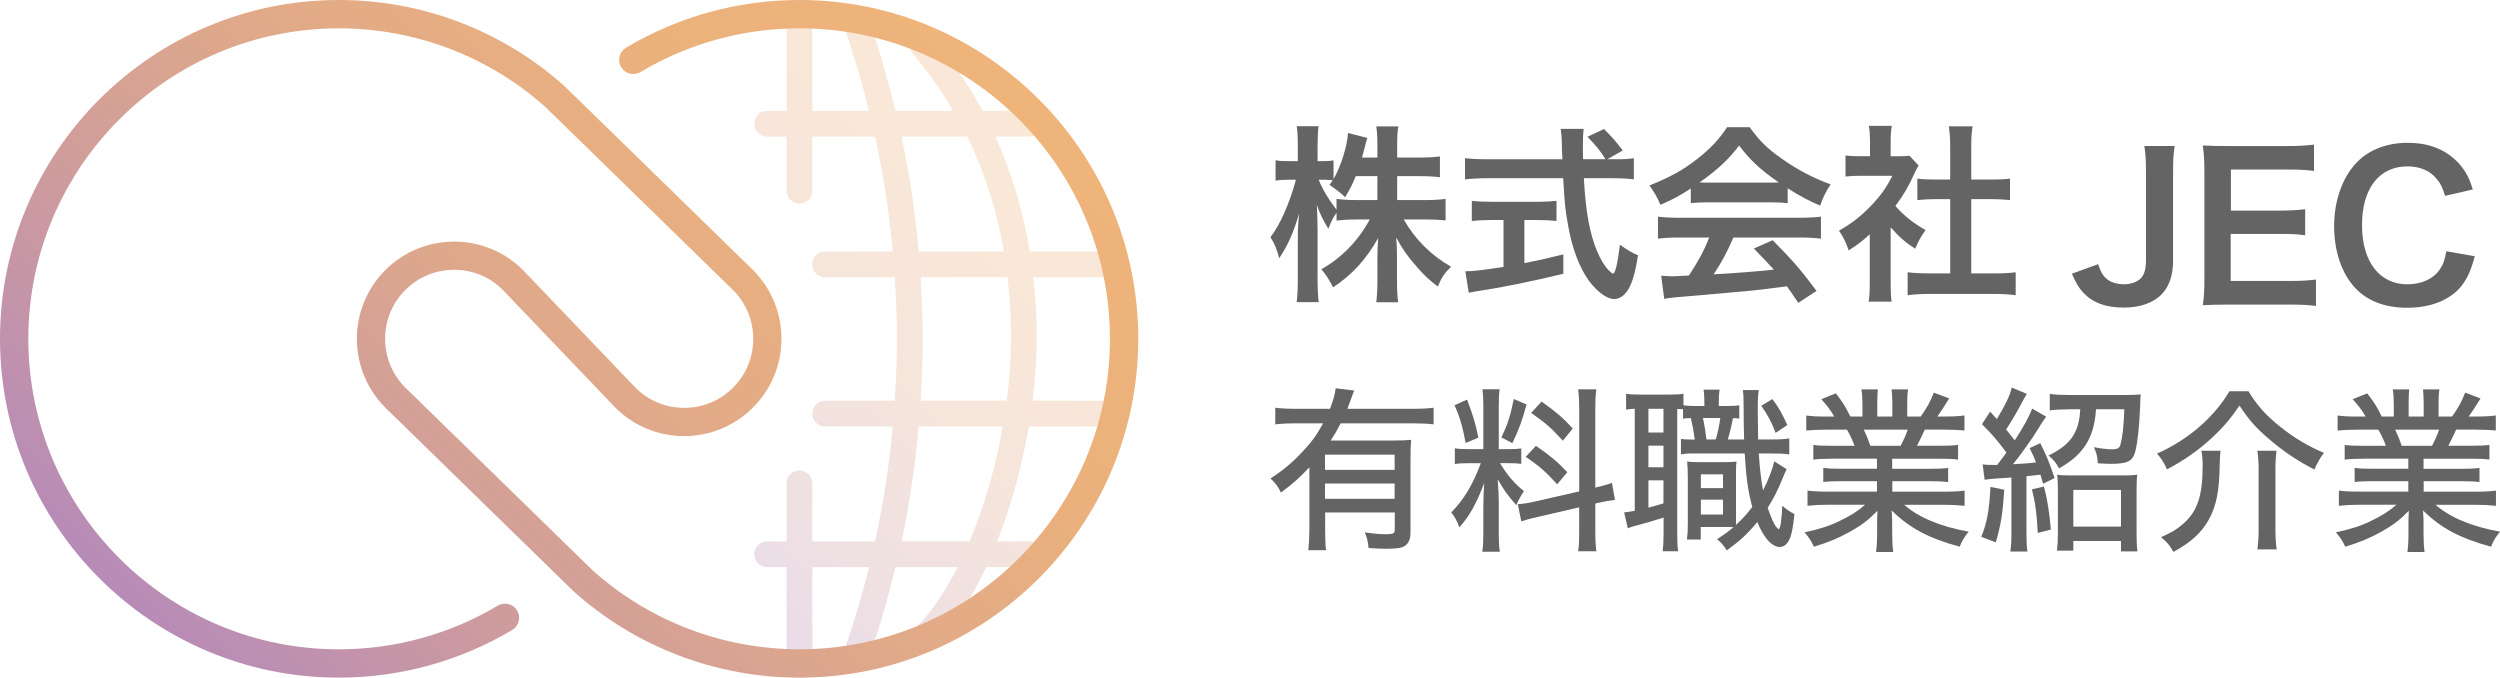
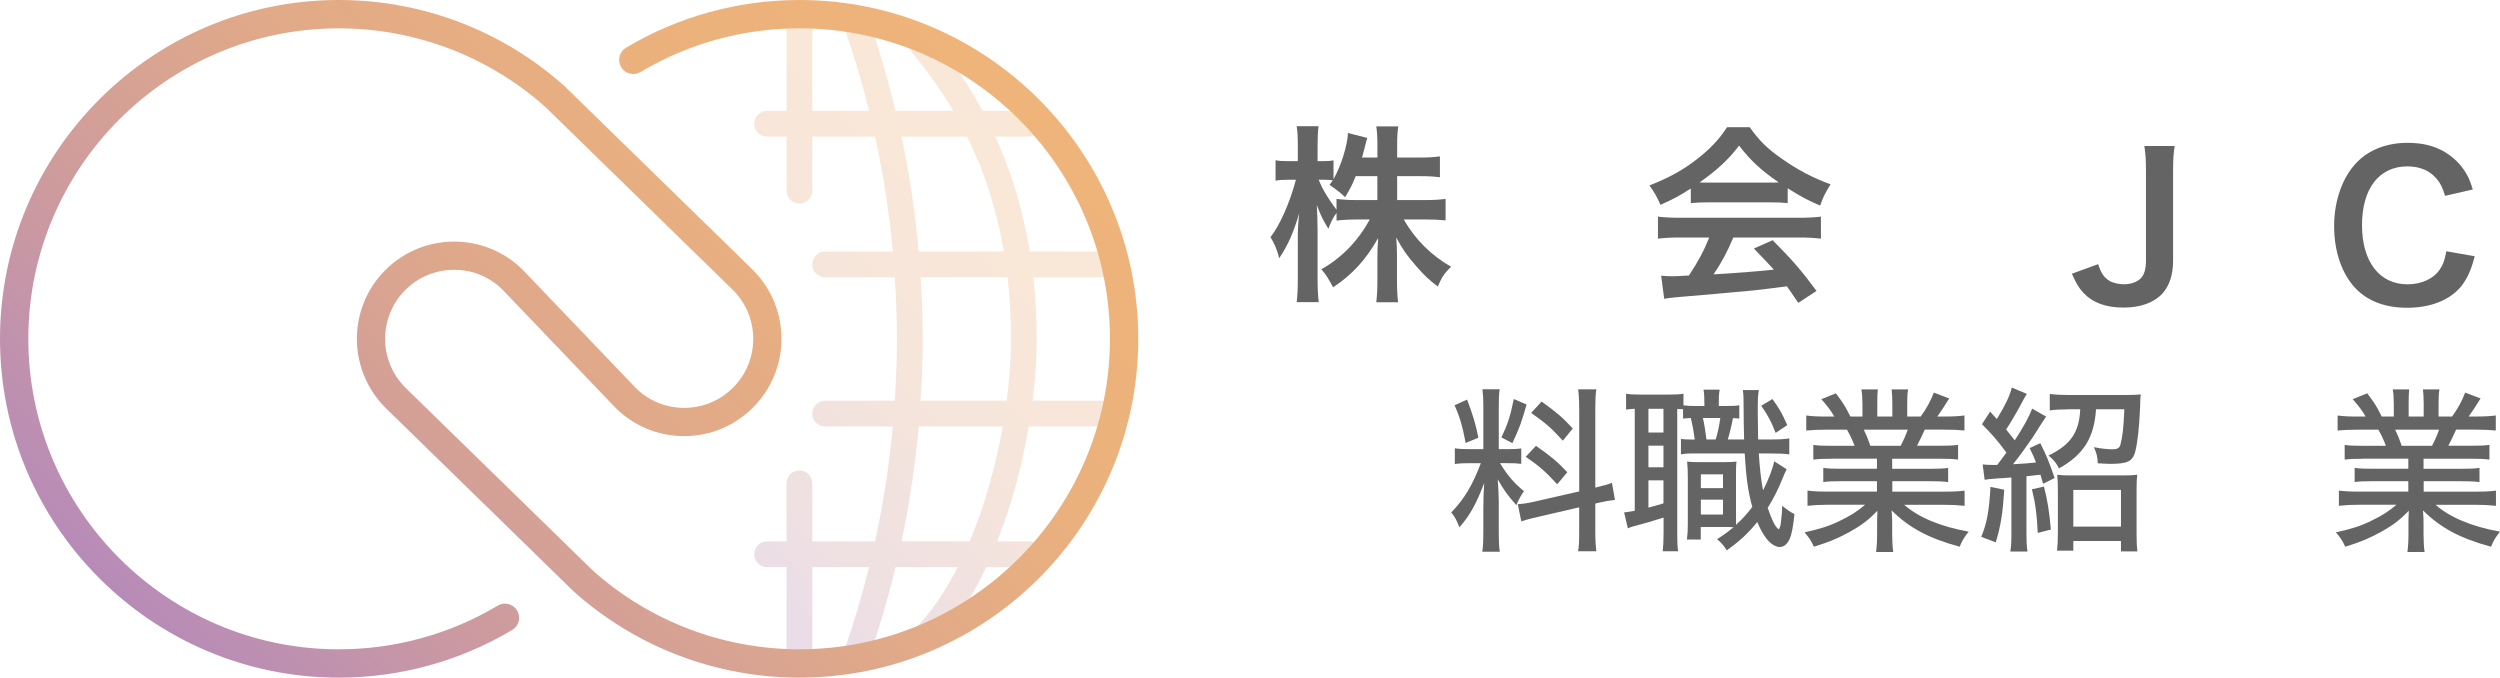
<svg xmlns="http://www.w3.org/2000/svg" xmlns:xlink="http://www.w3.org/1999/xlink" viewBox="0 0 686.64 186.12">
  <linearGradient id="a" gradientUnits="userSpaceOnUse" x1="181.27" x2="291.38" y1="147.87" y2="37.76">
    <stop offset="0" stop-color="#b78bb8" />
    <stop offset=".24" stop-color="#cd9b9e" />
    <stop offset=".5" stop-color="#e0a989" />
    <stop offset=".75" stop-color="#ebb17d" />
    <stop offset="1" stop-color="#efb479" />
  </linearGradient>
  <linearGradient id="b" x1="58.92" x2="253.72" xlink:href="#a" y1="190.46" y2="-4.34" />
  <path d="m302.81 110.05h-19.2c.75-5.93 1.13-11.67 1.13-16.95 0-5.8-.32-11.45-.94-16.95h19c1.95 0 3.54-1.58 3.54-3.54s-1.58-3.54-3.54-3.54h-19.97c-1.83-11.18-4.99-21.71-9.46-31.55h9.22c1.95 0 3.54-1.58 3.54-3.54s-1.58-3.54-3.54-3.54h-12.75c-3.83-7.12-8.36-13.85-13.65-20.17-1.25-1.5-3.49-1.69-4.98-.44-1.5 1.25-1.69 3.48-.44 4.98 4.18 4.99 7.84 10.2 11.03 15.63h-15.85c-2.02-8.35-4.39-16.61-7.22-24.74-.64-1.84-2.67-2.82-4.5-2.18-1.85.64-2.82 2.66-2.18 4.5 2.57 7.38 4.76 14.86 6.64 22.42h-15.58v-26.55c0-1.95-1.58-3.54-3.54-3.54s-3.54 1.58-3.54 3.54v26.56h-5.34c-1.95 0-3.54 1.58-3.54 3.54s1.58 3.54 3.54 3.54h5.34v14.83c0 1.95 1.58 3.54 3.54 3.54s3.54-1.58 3.54-3.54v-14.83h17.24c2.27 10.39 3.89 20.92 4.87 31.55h-18.59c-1.95 0-3.54 1.58-3.54 3.54s1.58 3.54 3.54 3.54h19.12c.36 5.63.6 11.28.6 16.95s-.24 11.32-.6 16.95h-19.12c-1.95 0-3.54 1.58-3.54 3.54s1.58 3.54 3.54 3.54h18.58c-.98 10.63-2.6 21.16-4.87 31.55h-17.23v-15.94c0-1.95-1.58-3.54-3.54-3.54s-3.54 1.58-3.54 3.54v15.94h-5.34c-1.95 0-3.54 1.58-3.54 3.54s1.58 3.54 3.54 3.54h5.34v25.45c0 1.95 1.58 3.54 3.54 3.54s3.54-1.58 3.54-3.54v-25.45h15.59c-1.84 7.39-3.98 14.72-6.48 21.94-.64 1.84.34 3.86 2.19 4.5.38.13.77.19 1.16.19 1.47 0 2.84-.92 3.34-2.38 2.75-7.97 5.08-16.07 7.05-24.25h17.08c-3.44 6.75-7.46 12.72-12.05 17.29-1.38 1.38-1.39 3.62 0 5 .69.69 1.6 1.04 2.5 1.04s1.8-.34 2.5-1.03c5.8-5.78 10.77-13.54 14.87-22.3h11.74c1.95 0 3.54-1.58 3.54-3.54s-1.58-3.54-3.54-3.54h-8.72c3.96-10.04 6.87-20.96 8.68-31.55h20.26c1.95 0 3.54-1.58 3.54-3.54s-1.58-3.54-3.54-3.54zm-55.19-72.53h18.01c4.82 9.77 8.16 20.25 10.08 31.55h-23.38c-.95-10.63-2.51-21.16-4.72-31.55zm5.23 38.62h23.89c.63 5.47.94 11.11.94 16.95 0 5.28-.41 11.02-1.18 16.95h-23.65c.35-5.63.59-11.28.59-16.95s-.23-11.32-.59-16.95zm13.47 72.53h-18.71c2.21-10.39 3.77-20.92 4.72-31.55h23.08c-1.88 10.71-4.93 21.69-9.09 31.55z" fill="url(#a)" opacity=".3" />
  <path d="m219.58 186.12c-22.93 0-44.95-8.41-62.02-23.68-.09-.08-.18-.17-.26-.26l-51.43-50.18c-10.46-10.45-10.46-27.41-.03-37.83 10.42-10.42 27.38-10.42 37.8 0l30.95 32.36c3.52 3.52 8.28 5.49 13.34 5.49s9.82-1.97 13.4-5.55 5.55-8.34 5.55-13.4-1.97-9.82-5.55-13.4l-51.54-50.29-.02-.02c-15.62-13.91-35.74-21.57-56.69-21.57-47.05-.01-85.3 38.24-85.3 85.27s38.26 85.28 85.28 85.28c15.4 0 30.5-4.15 43.65-12 1.84-1.1 4.23-.5 5.33 1.35s.5 4.23-1.35 5.33c-14.35 8.57-30.83 13.1-47.64 13.1-51.3 0-93.05-41.75-93.05-93.06s41.75-93.06 93.06-93.06c22.93 0 44.95 8.41 62.02 23.68.09.08.18.17.26.26l51.43 50.18c5.08 5.08 7.86 11.8 7.86 18.93s-2.78 13.85-7.83 18.9-11.76 7.83-18.9 7.83-13.85-2.78-18.9-7.83l-30.94-32.36c-7.33-7.33-19.35-7.33-26.74.06s-7.39 19.41 0 26.8l51.54 50.29s.02.02.02.02c15.62 13.91 35.74 21.57 56.69 21.57 47.02 0 85.28-38.26 85.28-85.28s-38.24-85.27-85.27-85.27c-15.4 0-30.5 4.15-43.65 12-1.85 1.1-4.24.5-5.33-1.35-1.1-1.85-.5-4.23 1.34-5.33 14.36-8.57 30.83-13.1 47.63-13.1 51.31 0 93.06 41.75 93.06 93.06s-41.75 93.06-93.06 93.06z" fill="url(#b)" />
  <g fill="#646464">
    <path d="m383.74 54.95h7.72c2.4 0 3.91-.11 5.58-.32v5.9c-1.72-.16-3.39-.26-5.64-.26h-5.84c3.08 5.48 7.57 9.91 12.99 12.99-1.83 1.77-2.5 2.77-3.65 5.43-2.19-1.62-3.81-3.13-5.84-5.48-2.71-3.13-3.81-4.7-5.58-7.98.16 1.77.21 3.65.21 5.16v6.58c0 2.56.1 4.38.31 6.05h-6c.21-1.72.31-3.65.31-6.05v-6.21c0-1.46.05-3.34.21-5.37-3.39 5.95-7.04 9.97-12.37 13.52-1.31-2.45-2.09-3.65-3.24-4.96 5.59-3.13 10.12-7.82 13.31-13.67h-3.44c-2.29 0-3.96.1-5.69.31v-2.14c-.94 1.3-1.56 2.5-2.24 4.38-1.35-2.14-2.19-3.81-3.18-6.52.1 1.72.21 4.59.21 6.89v13.36c0 2.77.11 4.75.31 6.42h-6.05c.21-1.72.31-3.71.31-6.42v-11.22c0-2.09.05-3.44.37-6.73-1.51 5.16-3.08 8.76-5.48 12.31-.62-2.45-1.3-4.02-2.4-5.79 2.61-3.29 5.32-9.5 6.99-15.76h-2.09c-1.56 0-2.56.05-3.5.26v-5.63c.89.21 1.83.26 3.5.26h2.61v-4.23c0-2.71-.11-4.07-.31-5.37h6c-.16 1.35-.26 2.92-.26 5.37v4.23h1.56c1.31 0 1.93-.05 2.82-.21v5.16c2.09-3.7 3.81-9.23 3.97-12.68l5.32 1.36c-.21.57-.36 1.15-.78 2.82-.32 1.2-.42 1.56-.68 2.56h4.22v-3.6c0-2.19-.11-3.6-.31-4.96h6.05c-.21 1.3-.31 2.77-.31 4.96v3.6h6.16c2.56 0 4.07-.11 5.58-.32v5.74c-1.51-.21-3.23-.31-5.58-.31h-6.16v6.58zm-11.38-6.57c-.99 2.4-1.35 3.18-2.92 5.79q-1.25-1.31-4.28-3.39c.47-.63.62-.83.89-1.26-.73-.1-1.62-.16-2.56-.16h-1.31c1.1 2.71 2.61 5.22 4.9 8.25v-2.98c1.67.21 3.18.32 5.69.32h5.53v-6.58h-5.95z" />
-     <path d="m443.68 43.74c2.45 0 3.76-.05 5.06-.31v5.84c-1.46-.21-3.5-.32-6.1-.32h-7.62c.47 9.08 1.62 15.29 3.65 20.09.99 2.29 2.04 4.07 3.13 5.16.52.52 1.04.94 1.2.94.62 0 1.25-2.5 1.93-7.93 2.19 1.56 3.08 2.09 4.96 2.92-.78 5.01-1.67 7.93-2.97 9.81-.99 1.41-2.24 2.19-3.6 2.19-1.98 0-4.65-1.98-6.94-5.06-2.66-3.7-4.65-8.97-5.79-15.7-.73-4.23-.83-5.17-1.25-12.42h-20.87c-2.29 0-4.17.11-6.1.32v-5.84c1.62.21 3.55.31 6.1.31h20.66q-.16-2.71-.16-4.28c0-1.3-.16-3.13-.32-4.07h6.31c-.16 1.3-.21 2.71-.21 4.22 0 .89 0 2.4.05 4.12h6.16c-1.46-2.35-2.66-3.81-4.96-6.16l4.54-2.14c2.24 2.24 2.87 2.92 5.16 5.9l-4.22 2.4h2.19zm-34.17 16.69c-1.99 0-3.81.11-5.27.26v-5.53c1.3.16 3.08.26 5.37.26h12.62c2.3 0 3.97-.11 5.27-.26v5.53c-1.51-.16-3.23-.26-5.22-.26h-3.6v11.84c3.65-.73 5.69-1.15 10.7-2.4v5.32c-8.82 2.14-17.06 3.81-24.05 4.85-.47.11-1.05.21-1.93.36l-.94-5.89c2.19 0 4.65-.31 10.49-1.2v-12.89h-3.44z" />
    <path d="m464.4 51.77c-3.24 2.09-4.7 2.87-8.35 4.49-.89-2.09-1.72-3.55-3.03-5.32 5.63-2.25 9.13-4.17 13.09-7.25 3.44-2.66 6.1-5.42 8.24-8.76h6.21c2.77 3.86 4.85 5.89 8.82 8.66 4.44 3.13 8.66 5.32 13.41 7.04-1.46 2.24-2.14 3.71-2.87 5.84-3.29-1.41-5.27-2.45-8.92-4.75v4.07c-1.36-.16-2.71-.21-4.7-.21h-17.42c-1.51 0-3.08.05-4.49.21v-4.02zm-2.87 13.46c-2.66 0-4.44.11-6.16.32v-6.05c1.72.21 3.7.31 6.16.31h32.5c2.56 0 4.38-.1 6.1-.31v6.05c-1.72-.21-3.5-.32-6.1-.32h-17.95c-1.62 3.81-3.24 6.89-5.43 10.12q9.23-.52 16.54-1.3c-1.67-1.83-2.56-2.77-5.48-5.79l5.16-2.29c5.58 5.63 7.82 8.24 12.05 13.93l-5.01 3.28c-1.72-2.56-2.24-3.28-3.13-4.54-4.33.57-7.46.94-9.39 1.15-5.16.47-15.49 1.41-17.58 1.56-2.92.21-5.53.47-6.73.73l-.83-6.36c1.41.11 2.3.16 3.03.16.36 0 1.93-.05 4.59-.21 2.56-3.86 4.17-6.89 5.58-10.43h-7.93zm24.73-15.08c.83 0 1.3 0 2.29-.05-4.8-3.29-7.77-6-10.9-10.12-2.77 3.7-6 6.73-10.85 10.12.89.05 1.2.05 2.14.05z" />
-     <path d="m519.28 77.54c0 2.45.05 3.76.26 5.32h-6.31c.26-1.56.31-2.97.31-5.43v-13.09c-2.03 1.88-3.13 2.71-5.79 4.44-.63-1.98-1.57-3.86-2.66-5.43 3.65-2.09 6.16-4.07 8.98-7.04 2.45-2.56 3.97-4.69 5.69-8.03h-8.5c-1.88 0-2.98.05-4.38.21v-5.79c1.31.16 2.4.21 4.12.21h2.61v-4.38c0-1.35-.11-2.76-.32-3.96h6.31c-.21 1.2-.32 2.35-.32 4.07v4.28h2.14c1.62 0 2.35-.05 3.03-.16l2.5 2.71c-.47.78-.78 1.31-1.15 2.19-1.72 3.76-2.71 5.48-5.22 8.92 2.45 2.77 4.85 4.64 8.3 6.63-1.26 1.67-2.04 3.13-2.87 5.11-2.71-1.77-4.49-3.29-6.73-5.9v15.13zm22.13-2.45h6.26c2.61 0 4.33-.1 5.95-.31v6.31c-1.83-.26-3.86-.36-5.95-.36h-17.84c-2.09 0-4.07.11-5.89.36v-6.31c1.67.21 3.5.31 6 .31h5.69v-20.4h-3.91c-1.77 0-3.44.1-5.11.26v-5.9c1.51.21 2.87.26 5.11.26h3.91v-9.18c0-2.14-.11-3.39-.37-5.43h6.52c-.31 2.09-.36 3.18-.36 5.43v9.18h5.53c2.35 0 3.65-.05 5.11-.26v5.9c-1.67-.16-3.29-.26-5.11-.26h-5.53v20.4z" />
    <path d="m597.29 40.1c-.33 2.24-.44 3.66-.44 7.06v24.51c0 3.83-1.04 6.9-2.96 8.98-2.35 2.51-6.02 3.83-10.61 3.83-4.92 0-8.48-1.31-11.11-4.1-1.26-1.37-1.92-2.52-3.12-5.2l7.22-2.63c.82 2.52 1.59 3.61 2.96 4.49.98.66 2.63 1.04 4.1 1.04 1.97 0 3.78-.66 4.76-1.75.88-.98 1.31-2.57 1.31-4.76v-24.4c0-3.28-.11-4.87-.44-7.06h8.32z" />
-     <path d="m636.09 84.04c-1.97-.27-3.72-.38-7.06-.38h-17.07c-3.28 0-4.76.06-6.95.17.33-2.19.44-3.99.44-7.22v-29.6c0-2.85-.11-4.49-.44-7.06 2.19.11 3.61.16 6.95.16h16.53c2.74 0 4.54-.11 7.06-.38v7.22c-2.08-.27-3.83-.38-7.06-.38h-15.76v11.27h13.29c2.84 0 4.71-.11 7.11-.38v7.17c-2.24-.33-3.72-.38-7.11-.38h-13.35v12.91h16.42c3.06 0 4.65-.11 7-.38v7.28z" />
    <path d="m679.71 70.36c-1.04 3.94-2.03 6.07-3.67 8.21-3.12 3.83-8.37 5.96-14.94 5.96-5.96 0-10.72-1.81-14.06-5.25-3.83-3.99-5.96-10.18-5.96-17.18s2.3-13.57 6.4-17.67c3.28-3.34 8.21-5.2 13.68-5.2 4.27 0 7.5.82 10.51 2.63 2.46 1.53 4.44 3.56 5.8 5.97.65 1.15 1.04 2.13 1.7 4.21l-7.61 1.75c-.77-2.41-1.26-3.45-2.35-4.7-1.86-2.25-4.6-3.39-7.99-3.39-7.77 0-12.48 6.07-12.48 16.14s4.82 16.25 12.48 16.25c3.83 0 7.11-1.48 8.86-4.05.93-1.37 1.37-2.51 1.81-5.03l7.82 1.37z" />
-     <path d="m359.59 128.38c-2.63 2.82-4.28 4.28-7.78 6.91-.88-1.8-1.46-2.58-2.87-3.89 3.31-2.09 5.89-4.23 8.76-7.3 2.48-2.58 3.94-4.62 5.69-7.83h-7.49c-2.33 0-3.99.1-5.64.29v-4.57c1.6.19 3.26.29 5.64.29h9.39c.83-2.14 1.36-3.94 1.56-5.64l5.11.63c-.29.58-.39.92-1.02 2.68-.34.92-.49 1.36-.88 2.33h18.1c2.33 0 3.99-.1 5.59-.29v4.57c-1.51-.19-3.4-.29-5.59-.29h-19.94c-.97 1.9-1.65 3.07-2.72 4.72h16.98c2.38 0 3.75-.05 5.11-.19-.15 1.41-.19 3.06-.19 5.59v19.95c0 1.75-.54 2.97-1.65 3.65-.83.54-2.29.73-5.01.73-1.36 0-2.43-.05-4.86-.2-.15-1.8-.39-2.72-1.02-4.28 2.58.34 4.09.49 5.79.49 2.09 0 2.43-.19 2.43-1.46v-4.52h-19.12v4.48c0 2.58.05 4.23.24 5.89h-4.86c.19-1.8.29-3.65.29-5.89v-16.83zm23.45-3.5h-19.12v4.18h19.12zm-19.12 7.93v4.18h19.12v-4.18z" />
    <path d="m403.91 127.21c-2.09 0-3.11.05-4.33.24v-4.33c1.02.19 2.14.24 4.33.24h3.5v-11.48c0-2.33-.1-3.75-.24-4.96h4.72c-.19 1.22-.24 2.53-.24 4.91v11.53h2.53c1.75 0 2.63-.05 3.65-.19v4.23c-1.17-.15-2.14-.19-3.75-.19h-2.09c2.09 3.41 3.79 5.4 6.57 7.69-.83 1.17-1.46 2.38-2.09 3.84-2.58-2.92-3.5-4.28-5.11-7.1.15 1.95.29 4.82.29 6.23v8.51c0 2.29.05 3.75.29 5.16h-4.82c.24-1.6.29-3.06.29-5.25v-7.1c0-2.09.1-4.57.24-6.52-2.19 5.74-3.94 8.9-6.81 12.16-.83-2.09-1.22-2.82-2.24-4.09 3.5-3.6 5.84-7.44 8.12-13.52h-2.82zm-.97-17.46c1.6 4.23 2.33 6.57 3.11 10.46l-3.5 1.46c-.83-4.48-1.65-7.3-3.06-10.36zm16.34 1.36c-1.31 4.72-1.99 6.52-3.89 10.6l-3.02-1.56c1.75-3.65 2.43-5.84 3.41-10.56l3.5 1.51zm14.45 1.22c0-2.63-.1-3.99-.29-5.4h5.01c-.24 1.61-.29 2.87-.29 5.4v21.6c2.19-.54 3.31-.83 4.57-1.31l.83 4.67c-1.27.15-2.77.39-4.67.83l-.73.19v7.54c0 2.53.1 4.04.29 5.55h-5.01c.24-1.51.29-2.72.29-5.59v-6.47l-11.33 2.63c-2.04.44-3.5.88-4.57 1.22l-.97-4.72c1.22-.05 2.87-.29 4.72-.73l12.16-2.77v-22.62zm-11.87 10.12c3.94 2.72 6.08 4.52 8.61 7.25l-2.77 3.31c-3.21-3.5-5.11-5.16-8.66-7.54zm1.55-12.16c4.13 2.97 5.79 4.38 8.56 7.39l-2.72 3.36c-3.31-3.6-4.33-4.52-8.71-7.64z" />
    <path d="m462.33 111.31c1.07.15 1.85.2 3.26.2h2.53v-.44c0-1.99-.05-2.92-.24-4.04h4.43c-.19 1.12-.24 2.09-.24 4.04v.44h2.04c1.9 0 2.72-.05 3.6-.2v3.65c-1.07-.1-1.12-.1-1.75-.1-.34 1.95-.88 4.09-1.41 5.84h4.48c-.05-2.33-.15-5.84-.15-10.21 0-1.7-.05-2.24-.19-3.36h4.38c-.24 1.6-.29 2.48-.29 5.84 0 1.95.05 5.35.1 7.73h3.16c2.87 0 3.84-.05 5.4-.29v4.38c-1.65-.2-2.77-.24-5.4-.24h-2.97c.24 3.84.63 7.49 1.17 10.12 1.41-2.72 2.68-6.03 3.06-7.98l3.41 2.19c-.34.68-.63 1.31-1.26 2.87-.97 2.48-2.48 5.45-3.94 7.73.44 1.31.78 2.14 1.27 3.31.78 1.65.97 1.95 1.8 2.63.44-.88.49-1.22.63-2.58.19-1.51.24-2.29.29-3.94 1.17 1.02 2.24 1.75 3.36 2.29-.39 3.65-.73 5.5-1.36 6.91s-1.6 2.14-2.72 2.14-2.53-.92-3.6-2.29c-.92-1.22-1.65-2.48-2.53-4.57-2.72 3.31-4.82 5.21-8.37 7.78-1.07-1.61-1.46-2.04-2.68-3.06 2.24-1.46 3.06-2.09 4.52-3.31-.78-.05-1.8-.05-3.02-.05h-5.98v3.45h-3.79c.19-1.51.24-2.58.24-4.38v-12.6c0-2.04-.05-2.82-.19-4.43.88.1 1.51.15 3.26.15h7c1.51 0 2.19-.05 3.31-.15-.15 1.07-.15 1.99-.15 4.48v12.89c1.7-1.56 2.87-2.82 4.48-4.91-1.17-4.23-1.7-8.08-2.09-14.69h-14.98c-.78 0-1.41.05-2.53.24v-4.23c.73.1 1.56.15 2.48.15h1.31c-.39-2.82-.49-3.41-1.07-5.89-1.02.05-1.36.05-2.14.15v-2.58c-.73-.05-.97-.05-1.6-.05v34c0 2.43.05 3.7.24 5.06h-4.23c.15-1.31.24-2.77.24-5.16v-4.09c-3.06.97-4.28 1.36-8.17 2.38-.54.15-1.02.29-1.65.58l-1.02-4.38c.58-.05 1.61-.19 2.92-.44v-28.02c-1.07.05-1.7.1-2.38.24v-4.38c.97.19 2.04.24 3.84.24h8.03c1.9 0 2.87-.05 3.89-.24v3.16zm-9.58 7.49h4.13v-6.52h-4.13zm0 9.53h4.13v-5.93h-4.13zm0 11.09c1.31-.34 2.09-.54 4.13-1.17v-6.32h-4.13zm14.4-5.35h6.08v-3.79h-6.08zm0 7.25h6.08v-4.09h-6.08zm4.08-20.62c.58-1.9.92-3.5 1.26-5.89h-4.77c.44 1.95.73 3.99.97 5.89h2.53zm15.57-11.1c1.8 2.43 2.68 3.99 4.09 7.15l-3.21 2.14c-1.12-2.97-2.09-4.77-3.94-7.44z" />
    <path d="m503.05 126c-2.29 0-3.6.05-5.01.24v-4.04c1.36.2 2.58.24 5.01.24h6.32c-.73-1.9-1.31-3.07-2.09-4.43h-5.59c-2.33 0-4.09.1-5.59.24v-4.13c1.36.19 2.92.29 5.4.29h2.29c-.83-1.51-1.9-2.92-3.55-4.77l3.99-1.61c1.99 2.63 2.48 3.36 3.99 6.37h3.31v-3.55c0-1.56-.1-2.92-.29-3.89h4.52c-.1.88-.15 2.04-.15 3.75v3.7h4.13v-3.7c0-1.61-.1-2.82-.19-3.75h4.52c-.19 1.02-.24 2.33-.24 3.89v3.55h3.7c1.61-2.19 2.82-4.43 3.6-6.57l4.23 1.61c-1.22 1.99-2.38 3.75-3.26 4.96h1.95c2.58 0 4.04-.1 5.5-.29v4.13c-1.56-.15-3.31-.24-5.69-.24h-5.21c-.78 1.75-1.31 2.82-2.14 4.43h6.13c2.48 0 3.7-.05 5.16-.24v4.04c-1.46-.19-2.77-.24-5.16-.24h-12.94v2.77h10.26c2.24 0 3.79-.05 5.11-.24v3.89c-1.36-.19-2.87-.24-5.11-.24h-10.22v2.87h14.06c2.87 0 4.38-.1 5.79-.29v4.18c-1.8-.19-3.55-.29-5.74-.29h-10.85c3.89 3.45 9.92 5.98 17.71 7.39-1.22 1.51-1.75 2.38-2.48 4.13-8.42-2.29-13.77-5.11-18.68-9.97.15 1.85.15 2.63.15 3.7v2.77c0 2.04.1 3.6.29 4.96h-4.72c.19-1.41.29-2.97.29-5.01v-2.67c0-1.12 0-1.65.1-3.65-2.53 2.58-4.33 3.94-7.44 5.69-3.21 1.8-5.89 2.92-10.02 4.18-.83-1.75-1.26-2.43-2.58-3.94 4.33-.97 6.86-1.75 9.68-3.16 2.87-1.36 4.96-2.68 6.96-4.43h-10.12c-2.24 0-3.94.1-5.69.29v-4.18c1.41.19 2.97.29 5.69.29h13.38v-2.87h-9.73c-2.19 0-3.7.05-5.01.24v-3.89c1.41.19 2.82.24 5.01.24h9.73v-2.77h-12.45zm18.97-3.55c.92-1.75 1.46-3.02 1.95-4.43h-12.06c.83 1.75 1.12 2.48 1.8 4.43h8.32z" />
    <path d="m550.48 134.51c-.39 6.23-.92 9.78-2.33 14.45l-3.99-1.51c1.56-3.75 2.19-7.15 2.53-13.72zm-5.93-6.96c.73.1 1.36.15 2.92.15h1.07c1.7-2.24 1.85-2.43 2.53-3.41-2.58-3.45-3.84-4.91-6.71-7.78l2.24-3.45c.92 1.02 1.26 1.36 1.85 2.04 2.33-3.84 3.65-6.57 4.09-8.66l4.14 1.75q-.39.54-2.38 4.28c-.92 1.65-1.99 3.5-3.31 5.5q1.22 1.46 2.38 2.97c2.53-3.89 4.04-6.71 4.77-8.71l3.84 2.19c-.19.2-1.41 2.09-3.7 5.74-1.22 1.8-3.65 5.21-5.4 7.35 2.92-.15 4.57-.29 6.32-.49-.49-1.31-.78-1.99-1.75-3.94l2.92-1.36c1.9 3.79 2.38 5.06 3.94 9.58l-3.16 1.56c-.34-1.22-.49-1.65-.73-2.48q-.58.05-1.7.19c-.39.05-.54.05-2.14.24v15.66c0 2.33.05 3.55.29 5.01h-4.72c.24-1.46.29-2.72.29-5.06v-15.27c-1.46.1-2.24.19-3.6.24-2.53.19-2.97.24-3.75.39zm16.83 6.08c.88 3.26 1.51 7.05 1.9 11.82l-3.6.92c-.24-5.16-.68-8.32-1.6-11.97l3.31-.78zm6.66-21.2c-1.99 0-3.75.1-5.06.29v-4.52c1.51.2 3.31.29 5.25.29h15.23c1.95 0 3.55-.05 4.52-.15-.1.68-.15 1.12-.19 3.45-.24 5.59-.68 9.58-1.31 12.16-.73 2.77-2.09 3.45-6.91 3.45-.78 0-1.41-.05-3.41-.15-.05-1.8-.34-2.87-1.07-4.43 2.04.39 3.7.58 5.06.58s1.95-.29 2.24-1.26c.54-2 .88-4.72 1.07-9.73h-7.78c-.49 7.83-3.41 12.45-10.17 16.25-.68-1.41-1.41-2.33-2.87-3.55 6.03-2.92 8.42-6.32 8.71-12.7h-3.31zm1.41 38.82h-4.48c.15-1.31.24-3.02.24-4.96v-11.33c0-1.95-.05-3.21-.19-4.57 1.07.15 2.14.19 3.94.19h14.06c1.95 0 2.97-.05 3.99-.19-.15 1.22-.19 2.53-.19 4.57v11.53c0 2.14.05 3.55.24 4.96h-4.52v-2.87h-13.09v2.68zm0-6.62h13.09v-10.07h-13.09z" />
-     <path d="m617.56 107.46c2.33 3.84 4.62 6.47 8.76 9.78 3.7 2.97 7.49 5.25 11.97 7.15-1.12 1.46-1.8 2.68-2.63 4.57-4.38-2.24-8.37-4.86-12.45-8.37-3.55-3.02-5.55-5.25-8.12-9.19-2.68 3.89-4.52 6.03-7.78 9.05-3.36 3.11-7.78 6.23-12.16 8.46-.78-1.8-1.41-2.82-2.72-4.33 8.46-3.75 15.57-9.83 19.9-17.12h5.25zm-7.68 16.35c-.15 1.31-.19 2.24-.24 4.23-.1 6.81-.92 10.99-2.97 14.64-1.99 3.65-4.96 6.32-9.73 8.9-.97-1.75-1.75-2.72-3.41-4.04 3.02-1.36 4.33-2.14 5.94-3.55 4.09-3.5 5.5-7.73 5.5-16.3 0-1.31-.1-2.48-.34-3.89h5.25zm15.37 0c-.19 1.61-.29 2.97-.29 5.25v16.34c0 2.04.1 3.6.34 5.5h-5.3c.24-1.8.34-3.45.34-5.5v-16.39c0-1.95-.1-3.6-.34-5.21h5.25z" />
    <path d="m648.99 126c-2.29 0-3.6.05-5.01.24v-4.04c1.36.2 2.58.24 5.01.24h6.32c-.73-1.9-1.31-3.07-2.09-4.43h-5.59c-2.33 0-4.09.1-5.59.24v-4.13c1.36.19 2.92.29 5.4.29h2.29c-.83-1.51-1.9-2.92-3.55-4.77l3.99-1.61c1.99 2.63 2.48 3.36 3.99 6.37h3.31v-3.55c0-1.56-.1-2.92-.29-3.89h4.52c-.1.88-.15 2.04-.15 3.75v3.7h4.13v-3.7c0-1.61-.1-2.82-.19-3.75h4.52c-.19 1.02-.24 2.33-.24 3.89v3.55h3.7c1.61-2.19 2.82-4.43 3.6-6.57l4.23 1.61c-1.22 1.99-2.38 3.75-3.26 4.96h1.95c2.58 0 4.04-.1 5.5-.29v4.13c-1.56-.15-3.31-.24-5.69-.24h-5.21c-.78 1.75-1.31 2.82-2.14 4.43h6.13c2.48 0 3.7-.05 5.16-.24v4.04c-1.46-.19-2.77-.24-5.16-.24h-12.94v2.77h10.26c2.24 0 3.79-.05 5.11-.24v3.89c-1.36-.19-2.87-.24-5.11-.24h-10.22v2.87h14.06c2.87 0 4.38-.1 5.79-.29v4.18c-1.8-.19-3.55-.29-5.74-.29h-10.85c3.89 3.45 9.92 5.98 17.71 7.39-1.22 1.51-1.75 2.38-2.48 4.13-8.42-2.29-13.77-5.11-18.68-9.97.15 1.85.15 2.63.15 3.7v2.77c0 2.04.1 3.6.29 4.96h-4.72c.19-1.41.29-2.97.29-5.01v-2.67c0-1.12 0-1.65.1-3.65-2.53 2.58-4.33 3.94-7.44 5.69-3.21 1.8-5.89 2.92-10.02 4.18-.83-1.75-1.26-2.43-2.58-3.94 4.33-.97 6.86-1.75 9.68-3.16 2.87-1.36 4.96-2.68 6.96-4.43h-10.12c-2.24 0-3.94.1-5.69.29v-4.18c1.41.19 2.97.29 5.69.29h13.38v-2.87h-9.73c-2.19 0-3.7.05-5.01.24v-3.89c1.41.19 2.82.24 5.01.24h9.73v-2.77h-12.45zm18.97-3.55c.92-1.75 1.46-3.02 1.95-4.43h-12.06c.83 1.75 1.12 2.48 1.8 4.43h8.32z" />
  </g>
</svg>